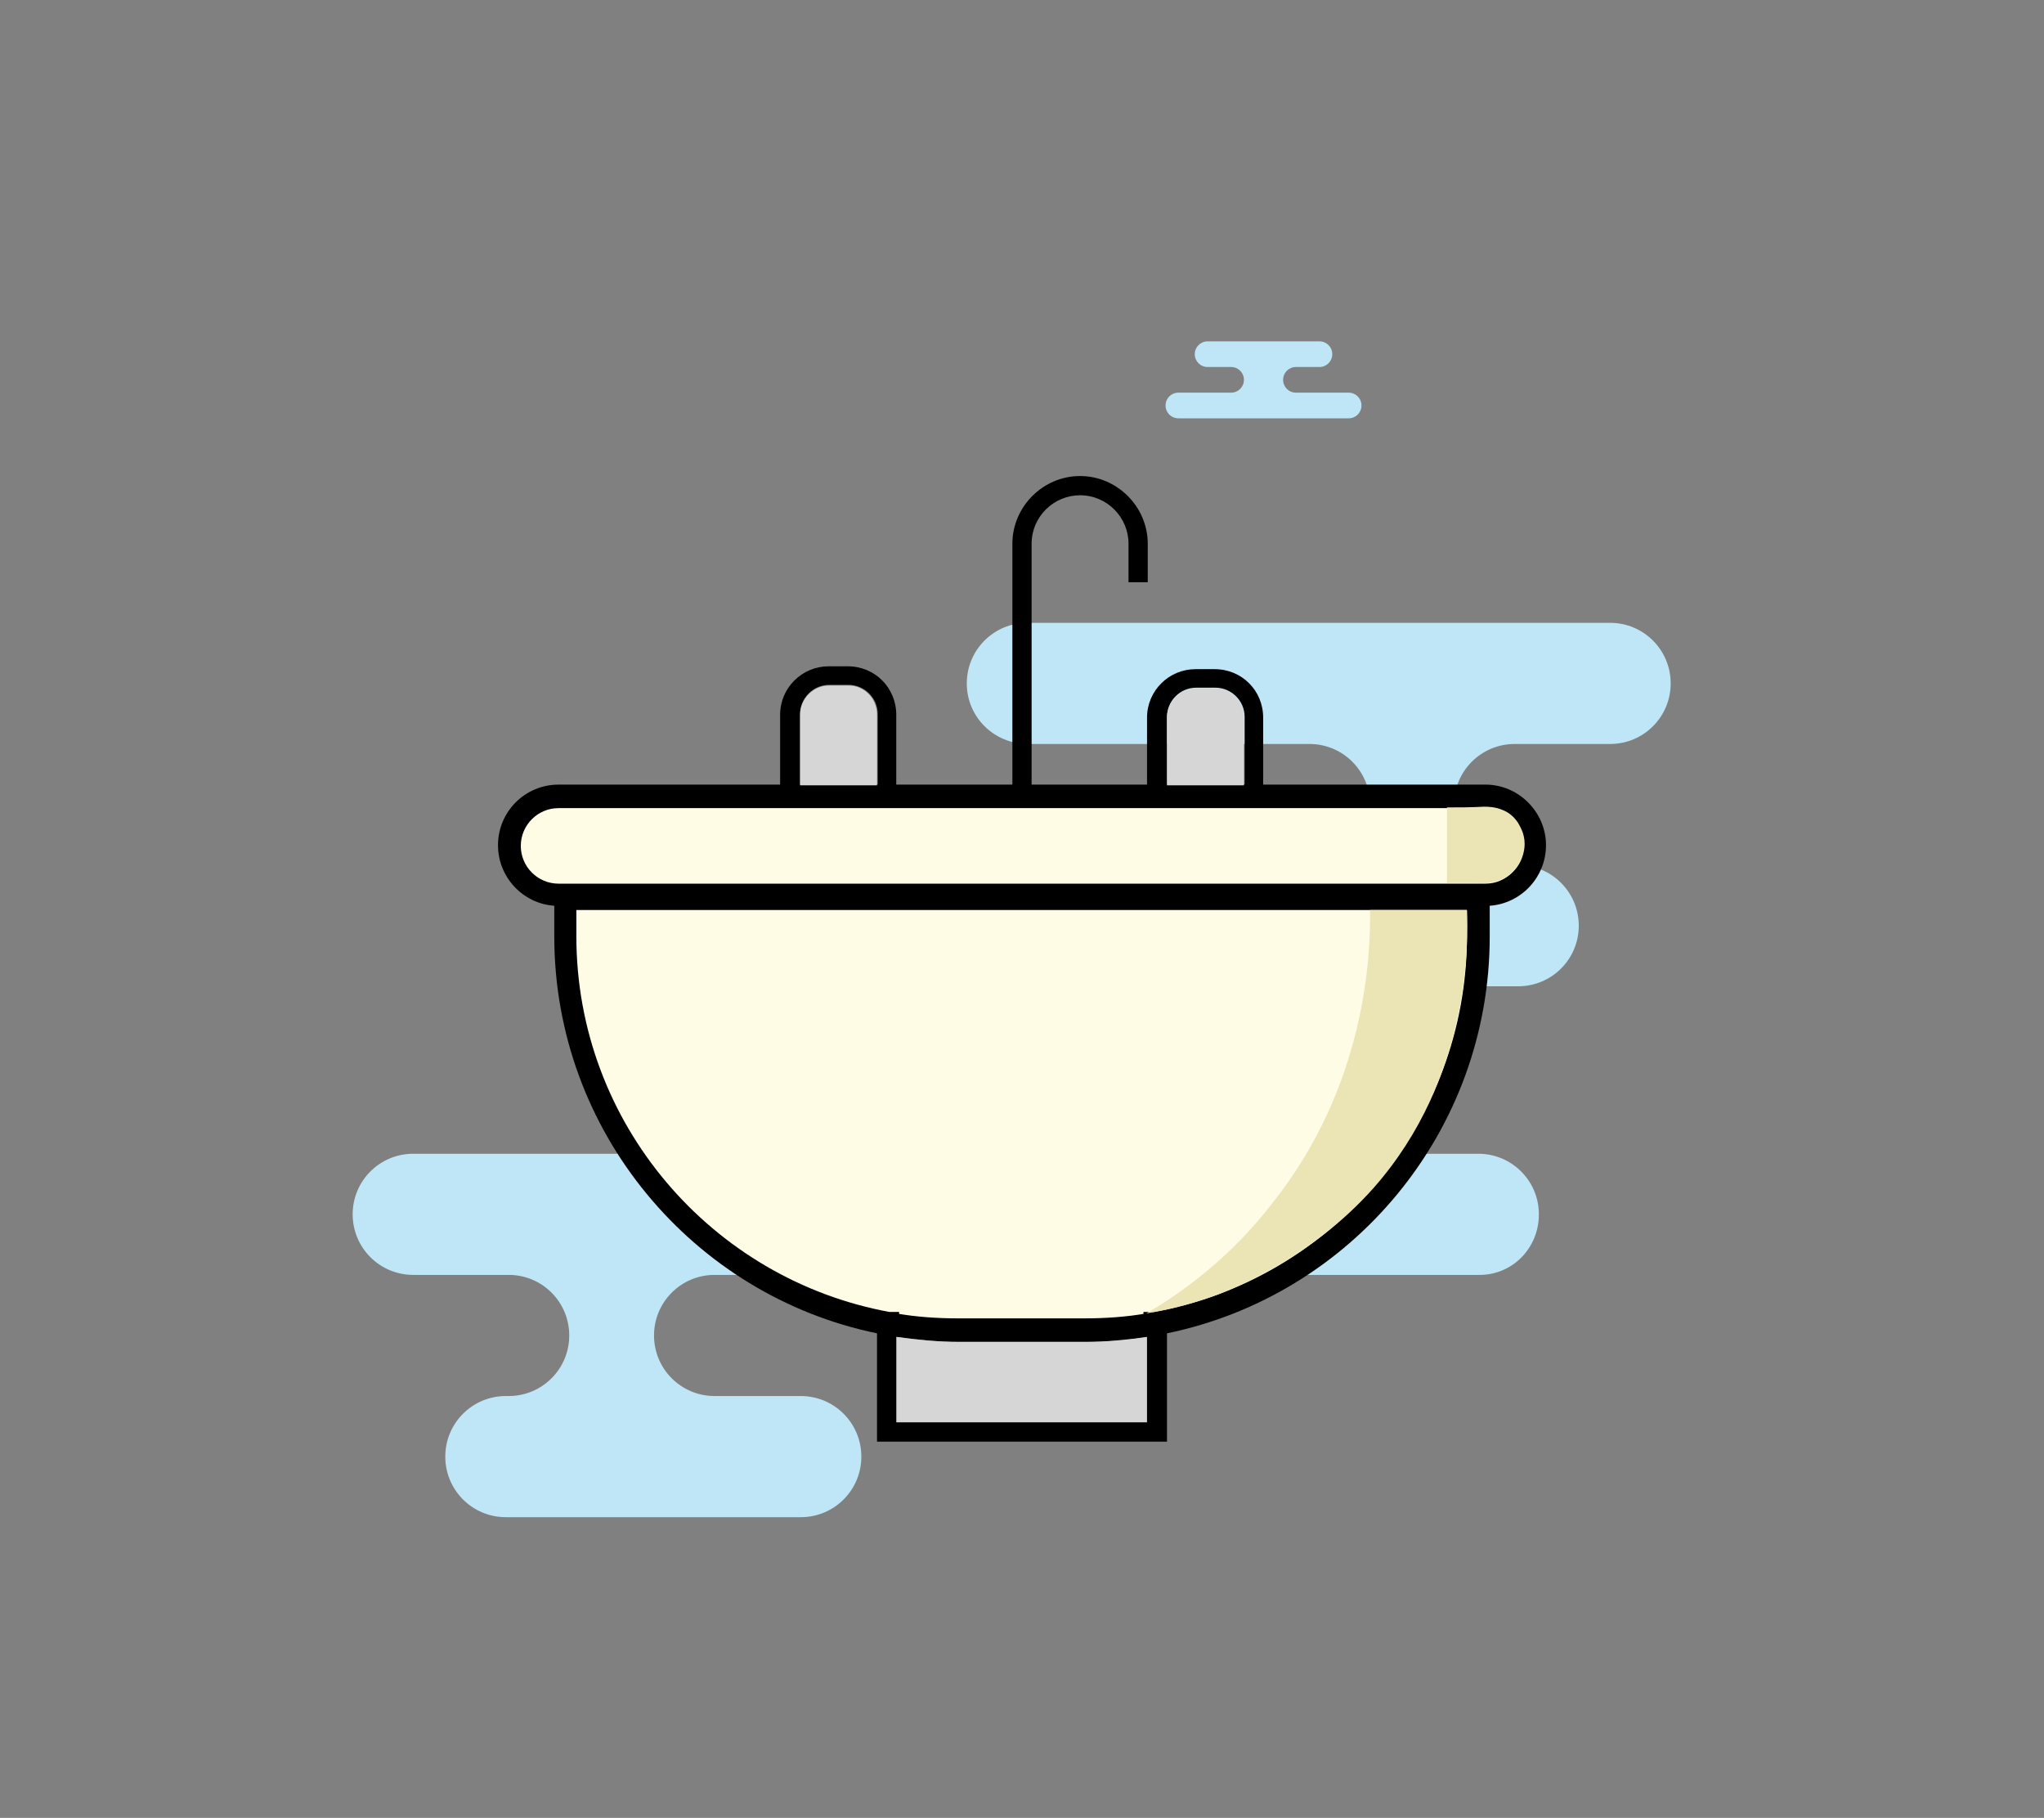
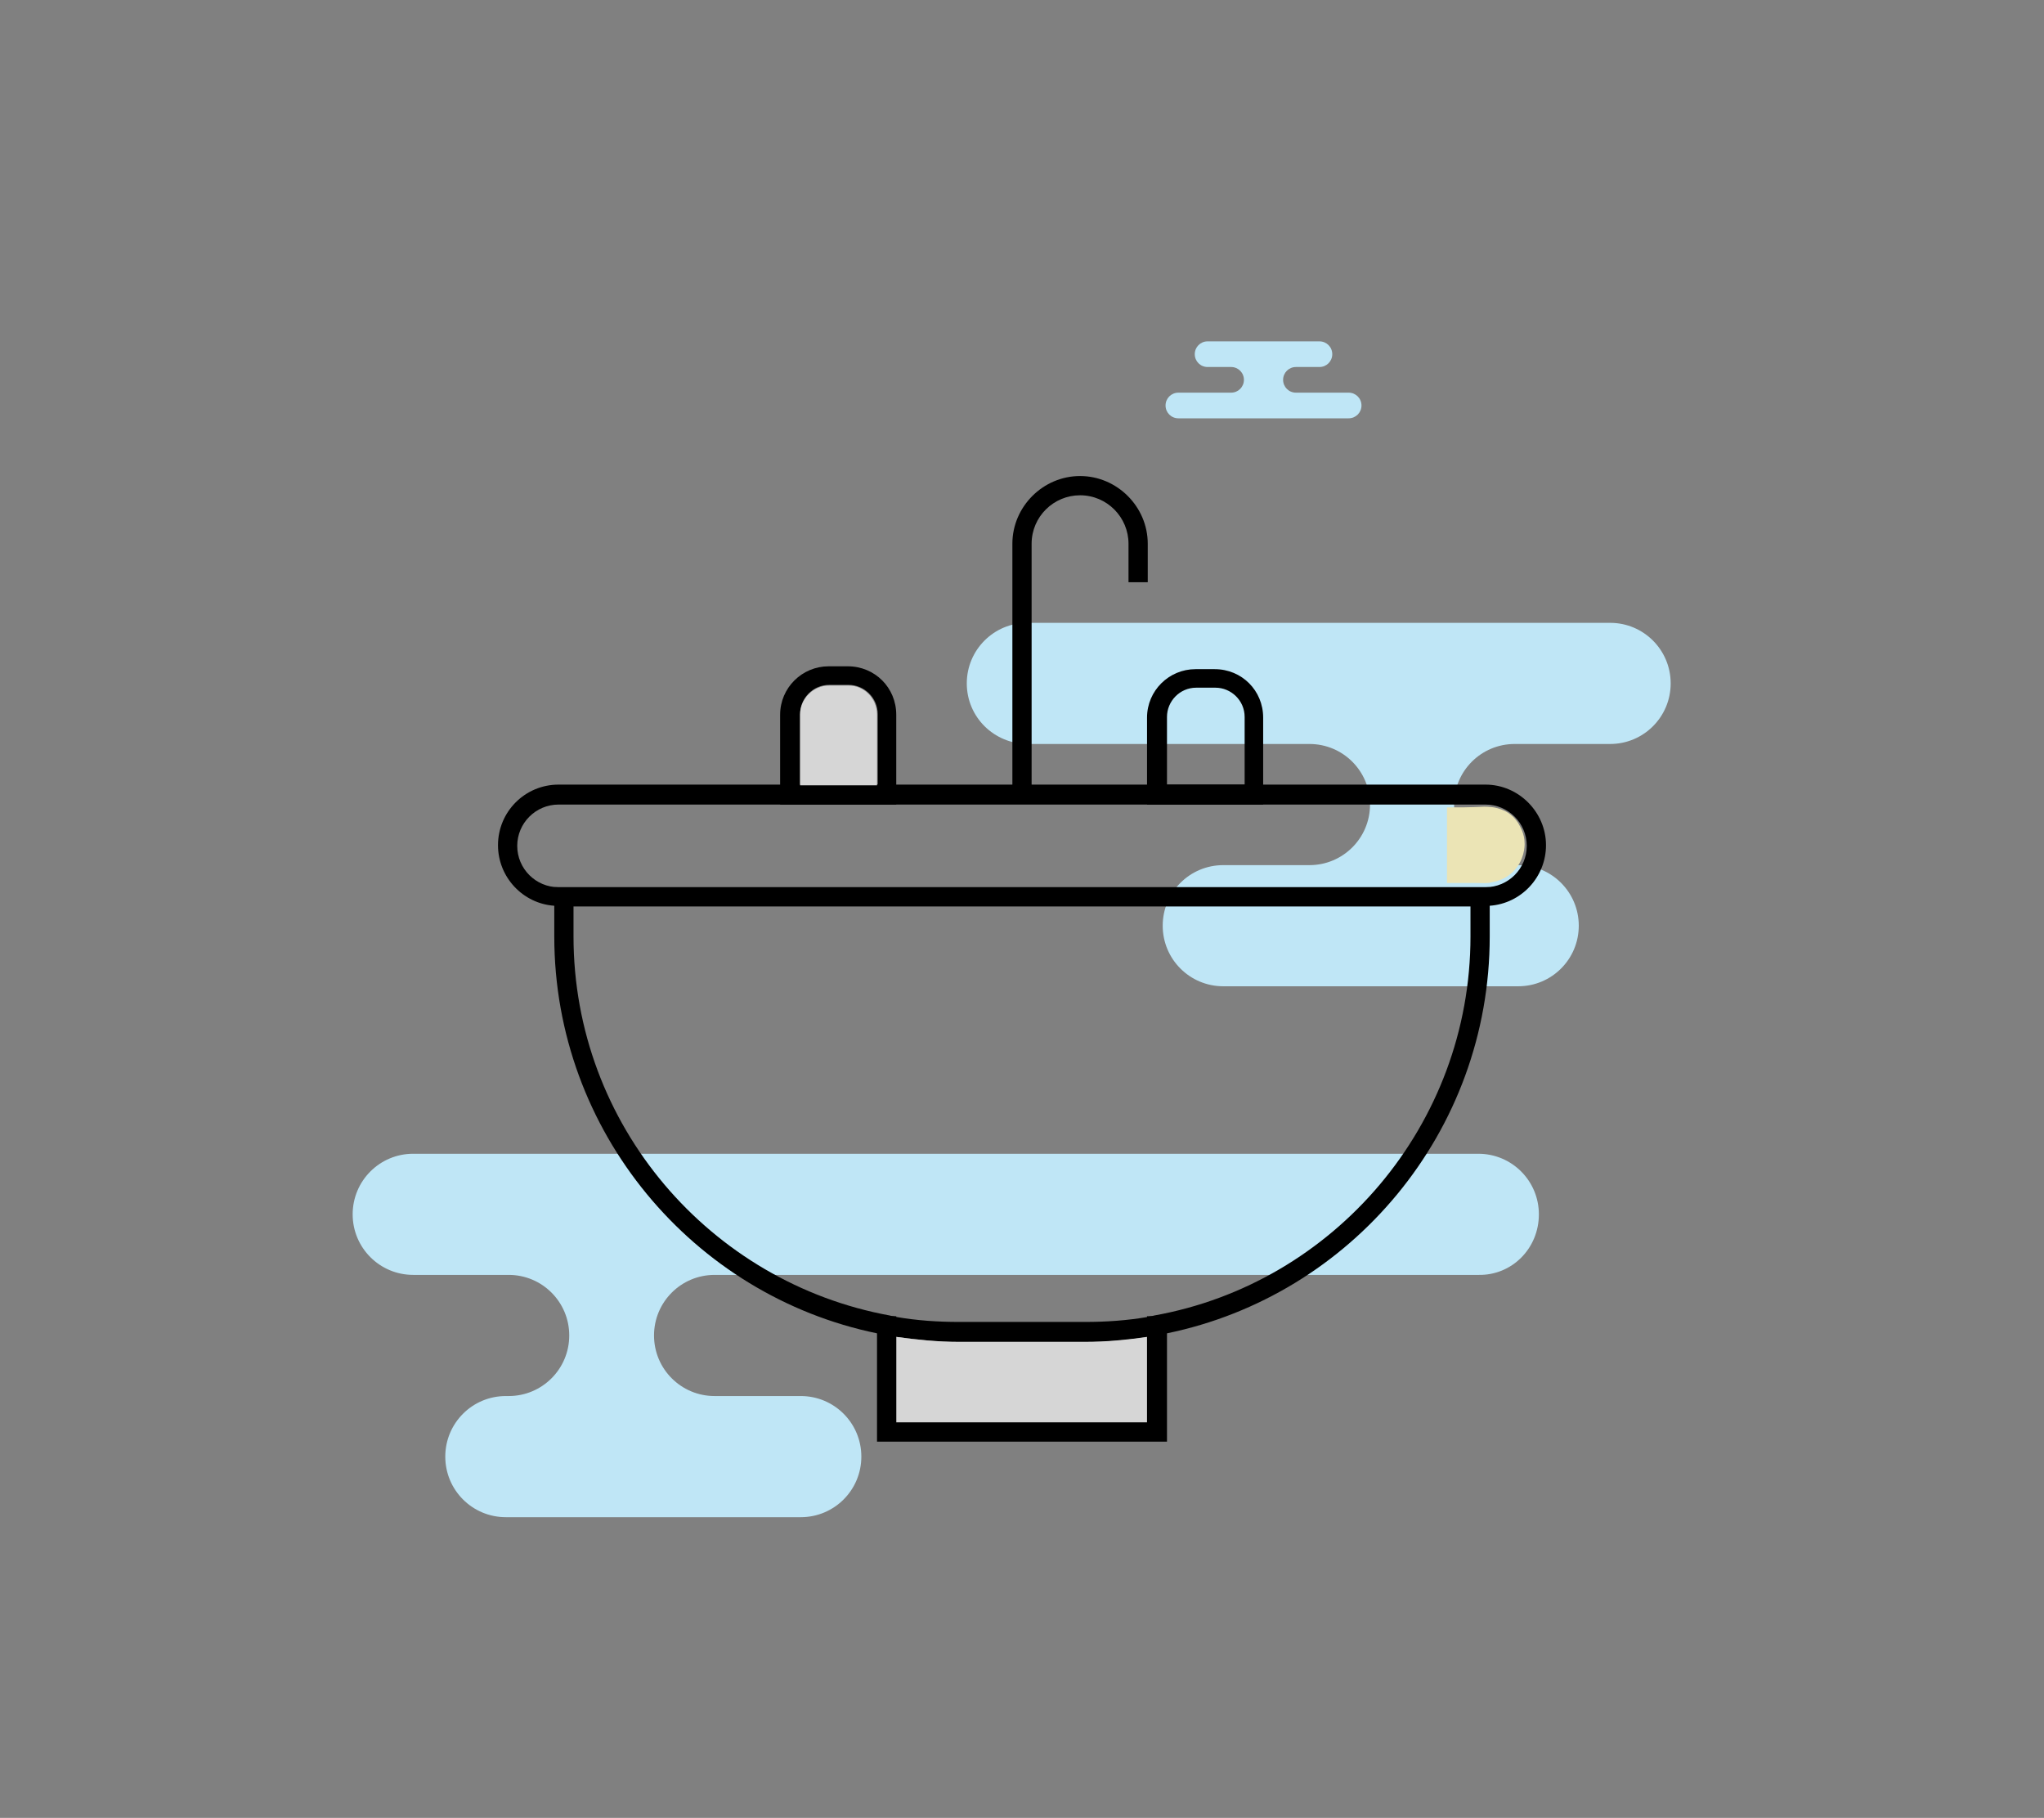
<svg xmlns="http://www.w3.org/2000/svg" version="1.1" x="0px" y="0px" viewBox="0 0 286.9 255.1" enable-background="new 0 0 286.9 255.1" xml:space="preserve">
  <rect x="0" y="0" width="286.9" height="255.1" fill="#808080" stroke="none" />
  <g id="Layer_2">
    <g>
      <g>
        <path fill="#BFE6F6" d="M216,170.4L216,170.4c0-4.7-3.8-8.5-8.5-8.5h-47.4h-54.6H58c-4.7,0-8.5,3.8-8.5,8.5v0     c0,4.7,3.8,8.5,8.5,8.5h13.4c4.7,0,8.5,3.8,8.5,8.5l0,0c0,4.7-3.8,8.5-8.5,8.5H71c-4.7,0-8.5,3.8-8.5,8.5l0,0     c0,4.7,3.8,8.5,8.5,8.5h41.4c4.7,0,8.5-3.8,8.5-8.5l0,0c0-4.7-3.8-8.5-8.5-8.5h-12.1c-4.7,0-8.5-3.8-8.5-8.5l0,0     c0-4.7,3.8-8.5,8.5-8.5h107.2C212.2,179,216,175.2,216,170.4z" />
      </g>
      <g>
        <path fill="#BFE6F6" d="M135.7,95.9L135.7,95.9c0-4.7,3.8-8.5,8.5-8.5H226c4.7,0,8.5,3.8,8.5,8.5v0c0,4.7-3.8,8.5-8.5,8.5h-13.4     c-4.7,0-8.5,3.8-8.5,8.5l0,0c0,4.7,3.8,8.5,8.5,8.5h0.5c4.7,0,8.5,3.8,8.5,8.5l0,0c0,4.7-3.8,8.5-8.5,8.5h-41.4     c-4.7,0-8.5-3.8-8.5-8.5l0,0c0-4.7,3.8-8.5,8.5-8.5h12.1c4.7,0,8.5-3.8,8.5-8.5l0,0c0-4.7-3.8-8.5-8.5-8.5h-39.5     C139.5,104.4,135.7,100.6,135.7,95.9z" />
      </g>
      <g>
        <path fill="#BFE6F6" d="M180.1,53.3L180.1,53.3c0-1,0.8-1.8,1.8-1.8h3.3c1,0,1.8-0.8,1.8-1.8v0c0-1-0.8-1.8-1.8-1.8h-15.7     c-1,0-1.8,0.8-1.8,1.8v0c0,1,0.8,1.8,1.8,1.8h3.3c1,0,1.8,0.8,1.8,1.8v0c0,1-0.8,1.8-1.8,1.8h-7.4c-1,0-1.8,0.8-1.8,1.8v0     c0,1,0.8,1.8,1.8,1.8h23.9c1,0,1.8-0.8,1.8-1.8v0c0-1-0.8-1.8-1.8-1.8h-7.4C180.9,55.1,180.1,54.3,180.1,53.3z" />
      </g>
    </g>
    <g>
      <g>
        <g>
          <path d="M208.5,110.1H78.4c-4.7,0-8.5,3.8-8.5,8.5c0,4.5,3.5,8.2,7.9,8.5c0.2,0,0.4,0,0.6,0h130.1c0.2,0,0.4,0,0.6,0      c4.4-0.3,7.9-4,7.9-8.5C217,114,213.2,110.1,208.5,110.1z M208.5,124.5H78.4c-3.2,0-5.8-2.6-5.8-5.8c0-3.2,2.6-5.8,5.8-5.8      h130.1c3.2,0,5.8,2.6,5.8,5.8C214.3,121.9,211.7,124.5,208.5,124.5z" />
-           <path fill="#FFFCE5" stroke="#000000" stroke-miterlimit="10" d="M214.3,118.7c0,3.2-2.6,5.8-5.8,5.8H78.4      c-3.2,0-5.8-2.6-5.8-5.8c0-3.2,2.6-5.8,5.8-5.8h130.1C211.7,112.8,214.3,115.5,214.3,118.7z" />
        </g>
        <g>
          <path d="M77.8,124.5v6.9c0,27.4,19.5,50.4,45.3,55.7c0.9,0.2,1.8,0.3,2.7,0.5c2.9,0.4,5.8,0.7,8.8,0.7h17.7c3,0,5.9-0.2,8.8-0.7      c0.9-0.1,1.8-0.3,2.7-0.5c25.8-5.3,45.3-28.2,45.3-55.7v-6.9H77.8z M206.4,131.4c0,26.5-19.2,48.7-44.4,53.2      c-0.3,0.1-0.6,0.1-0.9,0.2c-2.9,0.5-5.8,0.7-8.8,0.7h-17.7c-3,0-5.9-0.2-8.8-0.7c-0.3-0.1-0.6-0.1-0.9-0.2      c-25.2-4.6-44.4-26.7-44.4-53.2v-4.2h125.9V131.4z" />
-           <path fill="#FFFCE5" stroke="#000000" stroke-miterlimit="10" d="M206.4,127.2v4.2c0,26.5-19.2,48.7-44.4,53.2H161v0.2      c-2.9,0.5-5.8,0.7-8.8,0.7h-17.7c-3,0-5.9-0.2-8.8-0.7v-0.2h-0.9c-25.2-4.6-44.4-26.7-44.4-53.2v-4.2H206.4z" />
        </g>
        <g>
          <path d="M170.5,93.9h-2.7c-3.7,0-6.8,3-6.8,6.8v12.2h16.3v-12.2C177.3,96.9,174.3,93.9,170.5,93.9z M163.8,110.1v-9.5      c0-2.2,1.8-4.1,4.1-4.1h2.7c2.2,0,4.1,1.8,4.1,4.1v9.5H163.8z" />
-           <path fill="#D6D6D6" d="M174.6,100.7v9.5h-10.8v-9.5c0-2.2,1.8-4.1,4.1-4.1h2.7C172.8,96.6,174.6,98.4,174.6,100.7z" />
        </g>
        <g>
          <path d="M119,93.5h-2.7c-3.7,0-6.8,3-6.8,6.8v12.6h16.3v-12.6C125.8,96.5,122.8,93.5,119,93.5z M112.3,110.1v-9.9      c0-2.2,1.8-4.1,4.1-4.1h2.7c2.2,0,4.1,1.8,4.1,4.1v9.9H112.3z" />
          <path fill="#D6D6D6" d="M123.1,100.3v9.9h-10.8v-9.9c0-2.2,1.8-4.1,4.1-4.1h2.7C121.3,96.2,123.1,98,123.1,100.3z" />
        </g>
        <g>
          <path d="M144.8,111.5h-2.7V76.3c0-5.2,4.3-9.5,9.5-9.5c5.2,0,9.5,4.3,9.5,9.5v5.4h-2.7v-5.4c0-3.7-3-6.8-6.8-6.8      c-3.7,0-6.8,3-6.8,6.8V111.5z" />
        </g>
        <g>
          <path fill="#D6D6D6" d="M161,187.6v12h-35.2v-12c2.9,0.4,5.8,0.7,8.8,0.7h17.7C155.3,188.3,158.2,188,161,187.6z" />
          <polygon points="163.8,184.7 163.8,202.3 123.1,202.3 123.1,184.7 125.8,184.7 125.8,199.6 161,199.6 161,184.7     " />
        </g>
      </g>
-       <path fill="#EBE4B5" d="M192.3,127.7h13.6c0.2,4.2,0.6,23.5-13.1,39c-8.8,9.9-19.7,14.1-21.7,14.9c-4,1.5-7.6,2.3-10.2,2.7    c5-2.9,11.8-7.8,17.8-15.6C191.6,152.4,192.4,134.4,192.3,127.7z" />
      <path fill="#EBE4B5" d="M203.1,113.3c0,3.5,0,7.1,0,10.6c1.5,0,2.7,0,3.5,0c1.7,0,2.1,0.1,2.8-0.1c0.6-0.1,1.9-0.4,3-1.5    c1.6-1.6,1.6-3.6,1.6-3.9c0-1.5-0.7-2.5-0.9-2.9c-0.7-1.1-1.6-1.6-2.1-1.8c-1.1-0.5-2.2-0.5-2.7-0.5    C206.4,113.3,204.7,113.3,203.1,113.3z" />
    </g>
  </g>
  <g id="Layer_1">
</g>
</svg>